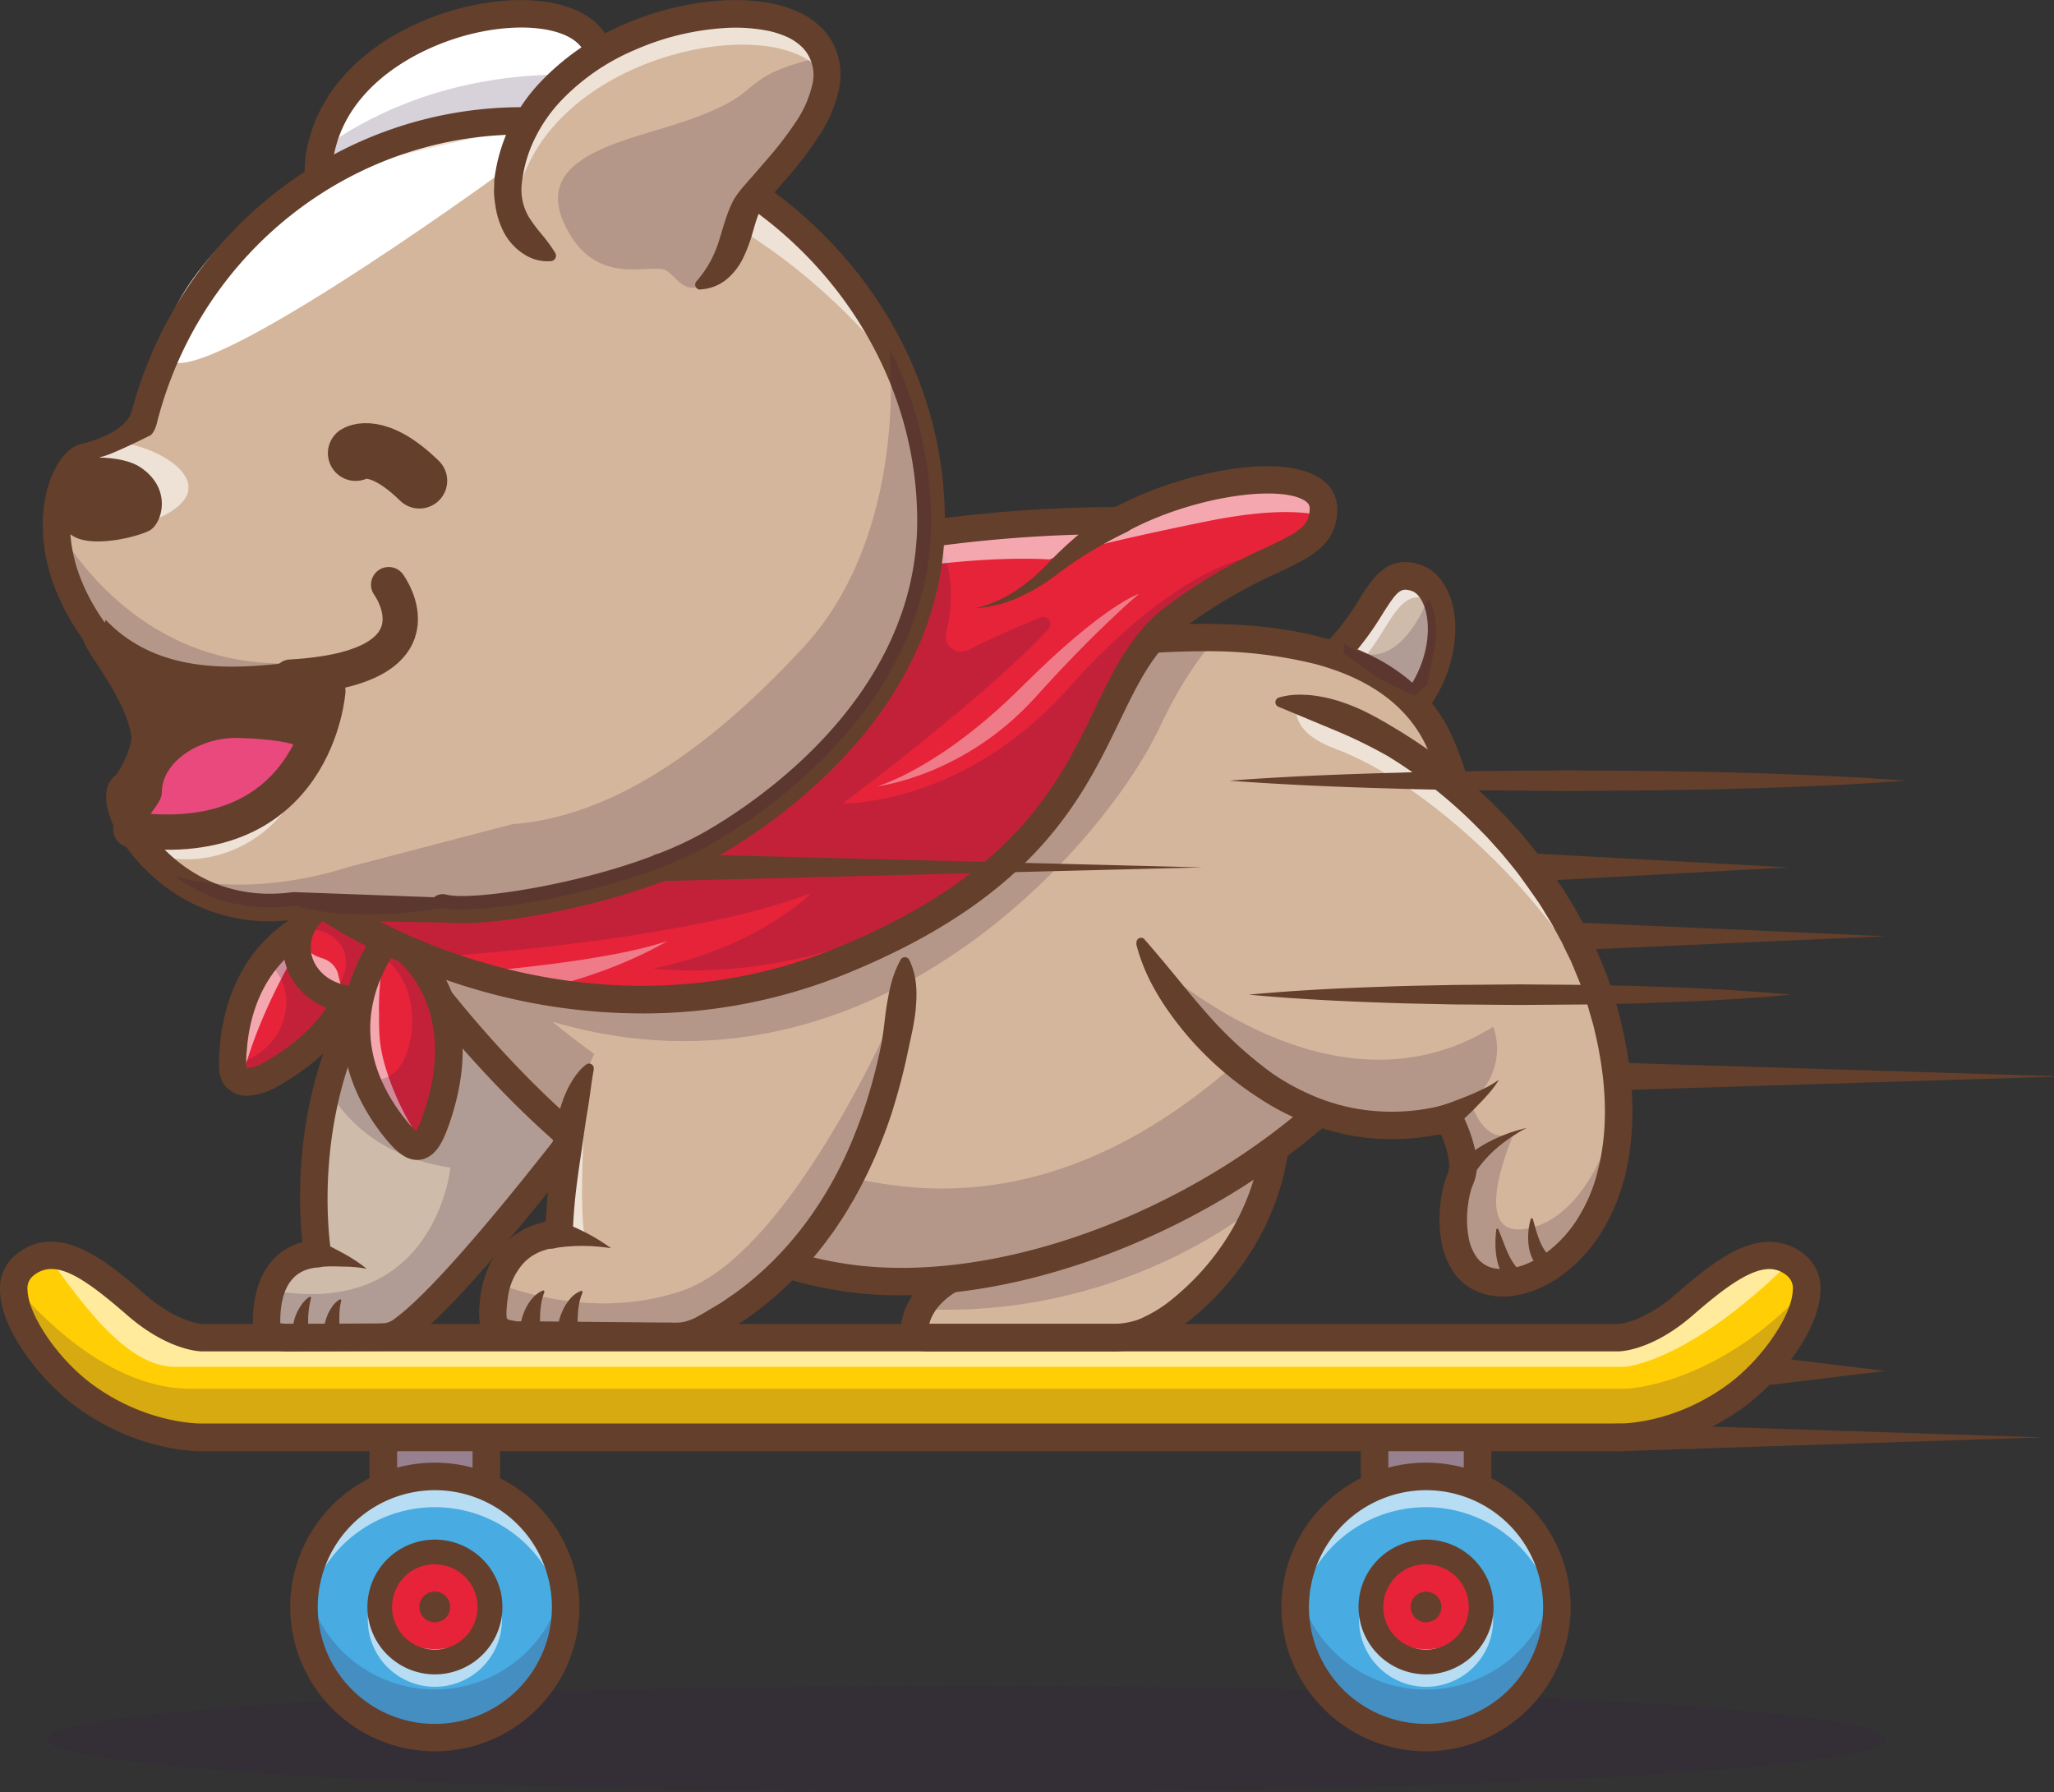
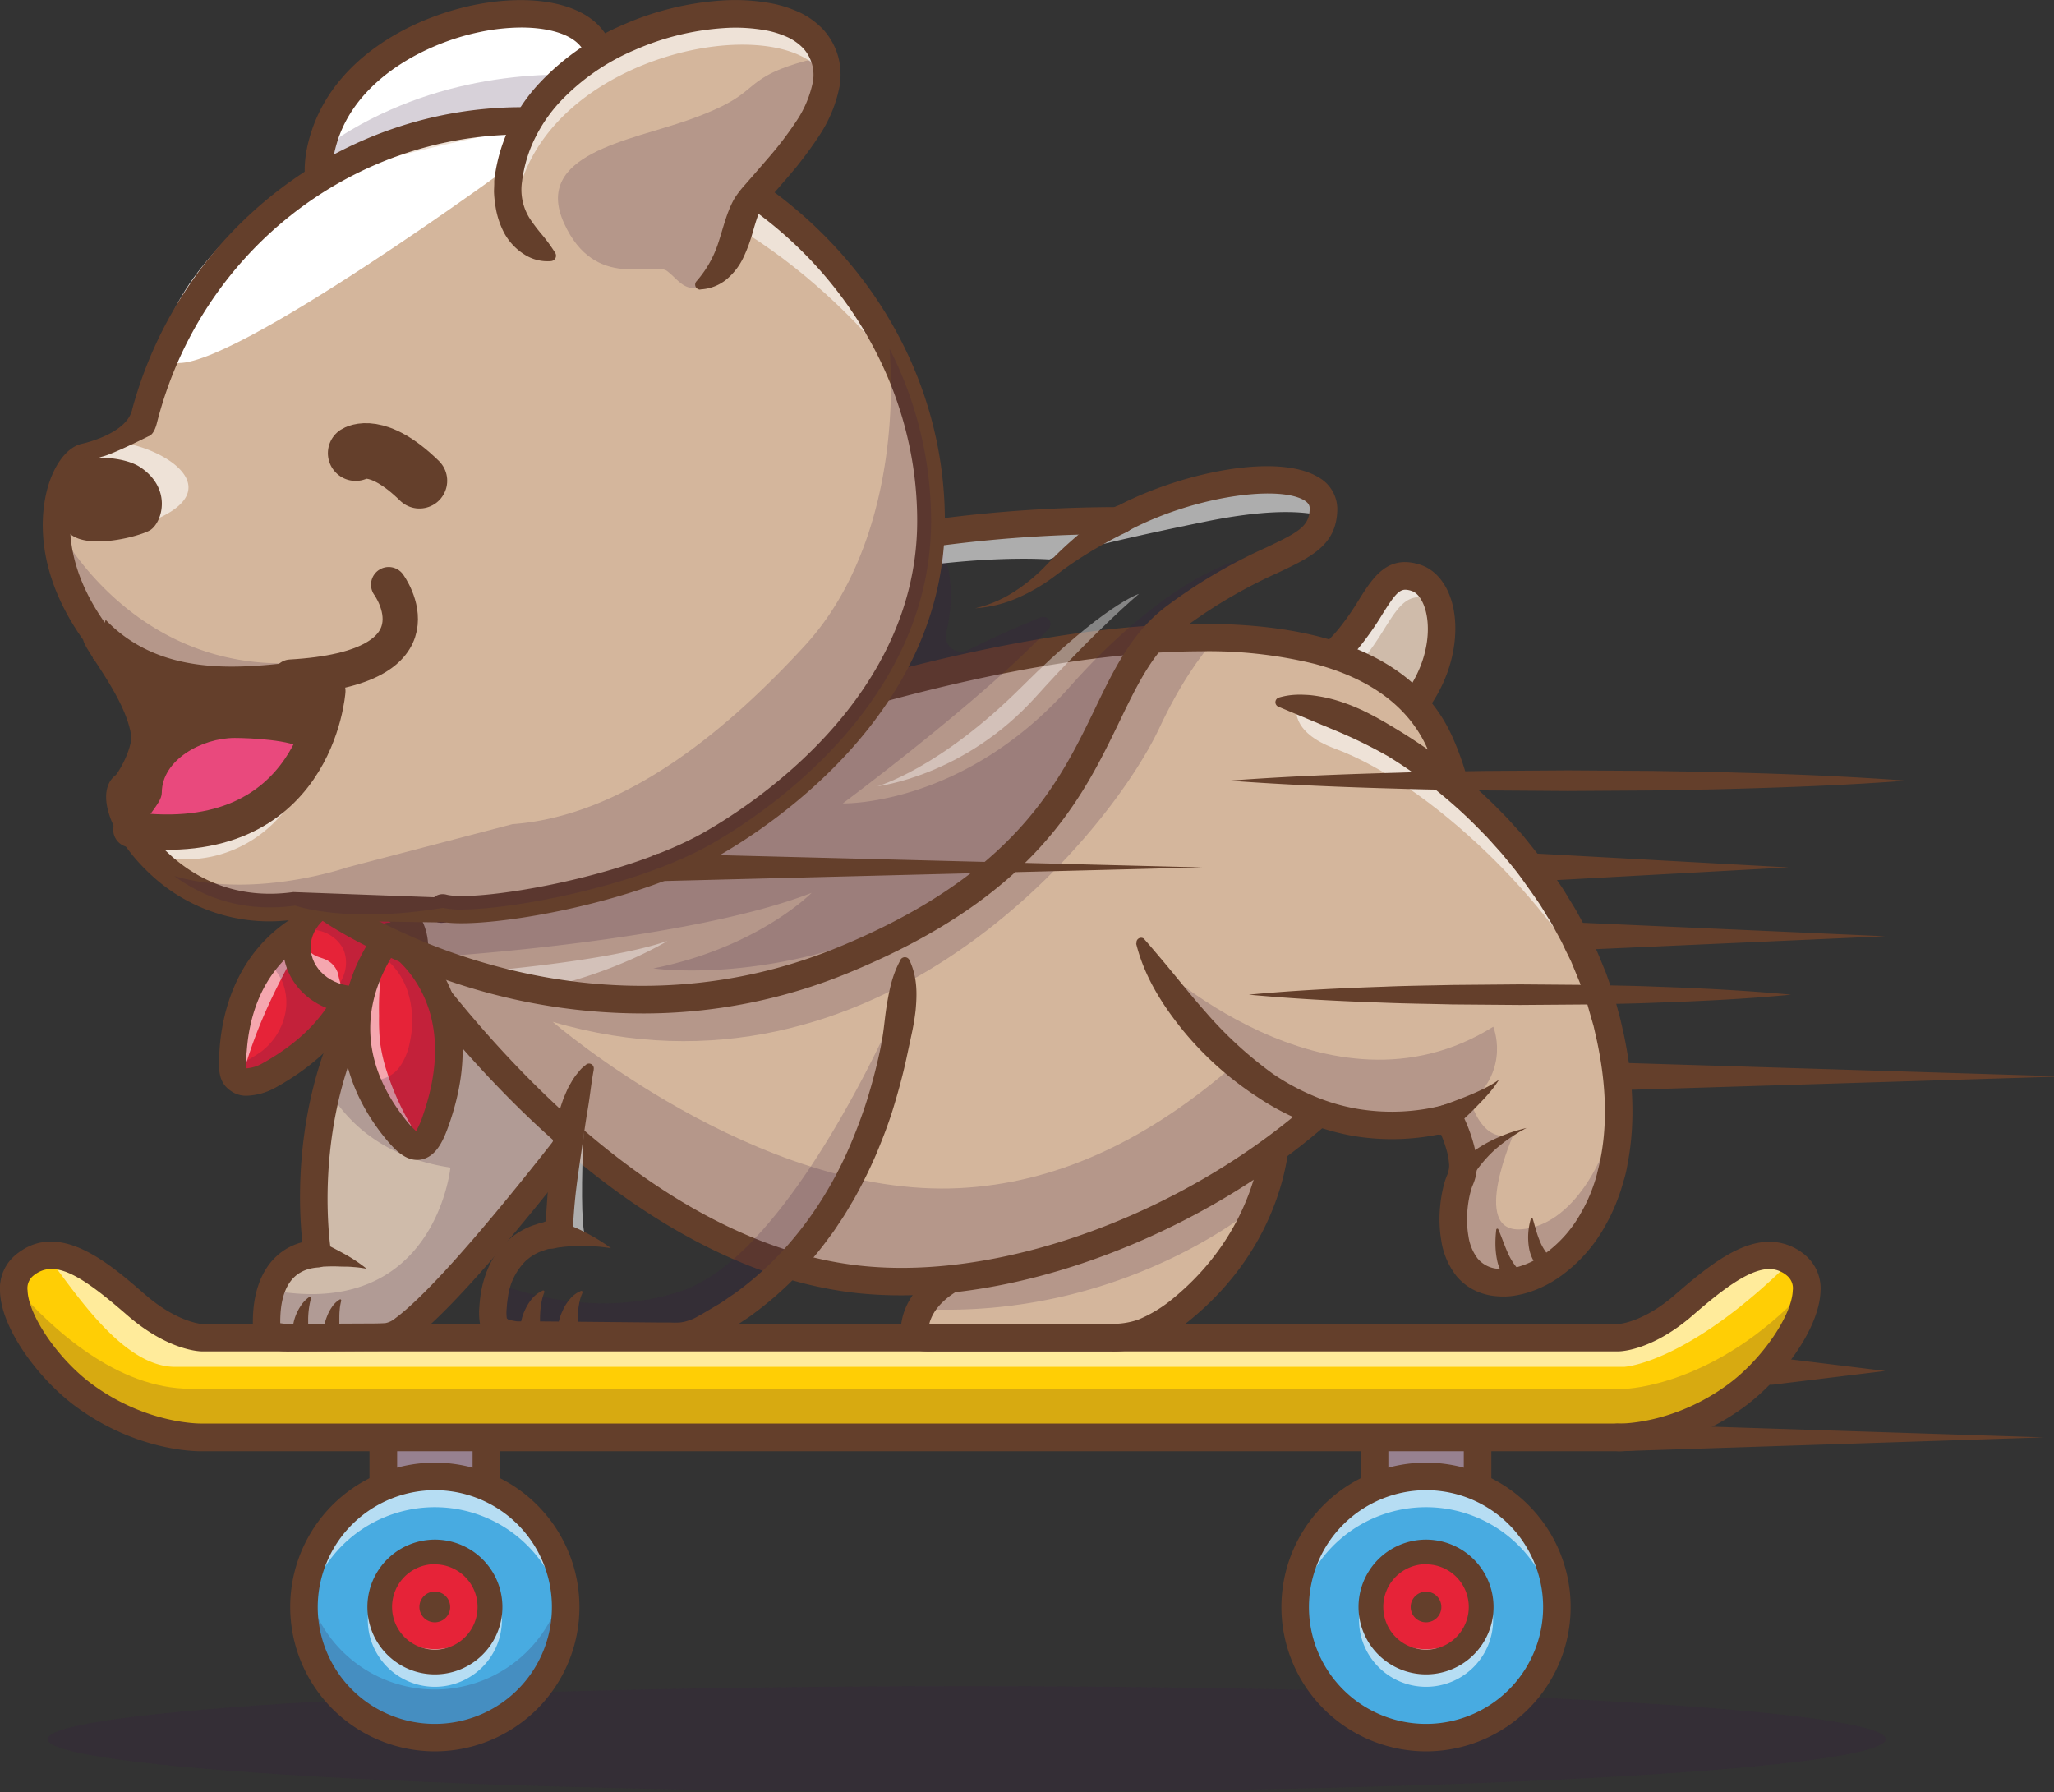
<svg xmlns="http://www.w3.org/2000/svg" width="196" height="171" fill="none">
  <rect width="100%" height="100%" fill="#333333" stroke="none" />
  <path opacity=".2" d="M92.245 170.996c-48.43 0-87.691-2.262-87.691-5.052 0-2.79 39.261-5.052 87.691-5.052 48.431 0 87.691 2.262 87.691 5.052 0 2.79-39.26 5.052-87.691 5.052Z" fill="#371B45" />
  <path d="M46.411 134.593h-9.837v9.626h9.837v-9.626Z" fill="#978190" />
  <path d="M36.573 145.528h9.837c.348 0 .681-.138.927-.384.246-.245.384-.578.384-.925v-9.626c0-.347-.138-.68-.384-.925a1.311 1.311 0 0 0-.927-.384h-9.837a1.316 1.316 0 0 0-.503.099 1.311 1.311 0 0 0-.427.283 1.307 1.307 0 0 0-.386.927v9.626c0 .172.034.342.1.501a1.306 1.306 0 0 0 .712.709c.16.066.331.099.503.099Zm8.522-2.622h-7.198v-7h7.198v7Z" fill="#643F2B" />
  <path d="M53.976 153.337c0-2.464-.732-4.873-2.104-6.921a12.479 12.479 0 0 0-5.603-4.589 12.506 12.506 0 0 0-7.213-.709 12.491 12.491 0 0 0-6.392 3.41 12.448 12.448 0 0 0-3.417 6.379 12.434 12.434 0 0 0 .71 7.198 12.461 12.461 0 0 0 4.598 5.591 12.503 12.503 0 0 0 6.936 2.1c3.311 0 6.487-1.312 8.828-3.649a12.444 12.444 0 0 0 3.657-8.81Z" fill="#48ABE1" />
  <path opacity=".2" d="M29.008 153.337a12.441 12.441 0 0 0 1.067 5.031 12.469 12.469 0 0 0 3.011 4.172 12.498 12.498 0 0 0 4.443 2.603c1.646.55 3.389.751 5.118.591a12.486 12.486 0 0 0 4.921-1.522 12.468 12.468 0 0 0 3.887-3.375 12.445 12.445 0 0 0 2.19-4.654c.398-1.687.439-3.437.12-5.14a12.456 12.456 0 0 1-4.299 7.293 12.507 12.507 0 0 1-15.951 0 12.456 12.456 0 0 1-4.299-7.293 12.721 12.721 0 0 0-.208 2.294Z" fill="#371B45" />
  <path opacity=".6" d="M29.008 152.998c-.001.549.035 1.097.108 1.64a12.451 12.451 0 0 1 4.148-7.735 12.5 12.5 0 0 1 8.228-3.089c3.027 0 5.951 1.098 8.228 3.089a12.451 12.451 0 0 1 4.148 7.735c.073-.543.109-1.091.108-1.64 0-3.304-1.315-6.473-3.657-8.81a12.499 12.499 0 0 0-8.828-3.649 12.499 12.499 0 0 0-8.828 3.649c-2.341 2.337-3.657 5.506-3.657 8.81Z" fill="#fff" />
  <path d="M46.751 153.337a5.243 5.243 0 0 0-.885-2.919 5.262 5.262 0 0 0-2.362-1.936 5.277 5.277 0 0 0-3.041-.3 5.268 5.268 0 0 0-2.695 1.438 5.25 5.25 0 0 0-1.44 2.69 5.242 5.242 0 0 0 .3 3.035 5.255 5.255 0 0 0 1.94 2.357 5.274 5.274 0 0 0 2.925.883 5.265 5.265 0 0 0 3.718-1.537 5.242 5.242 0 0 0 1.54-3.711Z" fill="#E62338" />
  <path opacity=".6" d="M35.098 154.566c0 1.694.674 3.318 1.874 4.515a6.403 6.403 0 0 0 4.524 1.871 6.403 6.403 0 0 0 4.524-1.871 6.377 6.377 0 0 0 1.874-4.515 6.283 6.283 0 0 0-.256-1.787 6.387 6.387 0 0 1-2.306 3.306 6.406 6.406 0 0 1-3.83 1.27 6.406 6.406 0 0 1-3.83-1.27 6.387 6.387 0 0 1-2.306-3.306 6.291 6.291 0 0 0-.268 1.787Z" fill="#fff" />
  <path d="M41.492 167.109c2.729 0 5.397-.808 7.667-2.321a13.778 13.778 0 0 0 5.083-6.18 13.748 13.748 0 0 0 .785-7.957 13.763 13.763 0 0 0-3.777-7.052 13.813 13.813 0 0 0-7.066-3.769 13.824 13.824 0 0 0-7.973.784 13.789 13.789 0 0 0-6.193 5.072 13.753 13.753 0 0 0-2.326 7.651 13.774 13.774 0 0 0 4.047 9.734c2.587 2.582 6.095 4.034 9.753 4.038Zm0-24.918c2.21 0 4.37.654 6.208 1.88a11.155 11.155 0 0 1 4.115 5.004 11.13 11.13 0 0 1 .635 6.443 11.142 11.142 0 0 1-3.059 5.709 11.174 11.174 0 0 1-5.722 3.05 11.188 11.188 0 0 1-6.456-.636 11.165 11.165 0 0 1-5.013-4.108 11.133 11.133 0 0 1-1.881-6.196 11.161 11.161 0 0 1 3.281-7.874c2.094-2.089 4.931-3.265 7.892-3.272Z" fill="#643F2B" />
  <path d="M42.956 153.337a1.463 1.463 0 0 0-.246-.815 1.468 1.468 0 0 0-1.507-.625 1.466 1.466 0 0 0-1.154 1.152 1.462 1.462 0 0 0 .085.847c.112.267.3.496.542.657.242.16.526.246.817.245.388 0 .76-.154 1.035-.428.275-.274.429-.645.429-1.033Z" fill="#643F2B" />
  <path d="M41.492 159.766a6.451 6.451 0 0 0 3.581-1.079 6.433 6.433 0 0 0 2.376-2.884 6.415 6.415 0 0 0 .37-3.715 6.425 6.425 0 0 0-1.761-3.294 6.448 6.448 0 0 0-3.298-1.762 6.463 6.463 0 0 0-3.723.365 6.434 6.434 0 0 0-2.892 2.368 6.417 6.417 0 0 0-1.086 3.572 6.425 6.425 0 0 0 1.885 4.542 6.449 6.449 0 0 0 4.549 1.887Zm0-10.499c.807 0 1.595.239 2.266.686a4.07 4.07 0 0 1 1.502 1.827c.309.743.39 1.562.232 2.351a4.071 4.071 0 0 1-1.116 2.085 4.083 4.083 0 0 1-2.088 1.114 4.088 4.088 0 0 1-2.357-.232 4.078 4.078 0 0 1-1.831-1.499 4.068 4.068 0 0 1-.687-2.262 4.072 4.072 0 0 1 .307-1.562 4.082 4.082 0 0 1 2.208-2.212 4.094 4.094 0 0 1 1.564-.312v.016Z" fill="#643F2B" />
  <path d="M140.995 134.593h-9.837v9.626h9.837v-9.626Z" fill="#978190" />
  <path d="M131.158 145.528h9.837c.349 0 .683-.138.929-.384.247-.245.386-.578.387-.925v-9.626c-.001-.347-.14-.68-.387-.926-.246-.245-.58-.383-.929-.383h-9.837c-.348 0-.681.138-.927.384-.246.245-.384.578-.384.925v9.626c0 .172.033.342.099.501.066.158.163.303.285.424a1.31 1.31 0 0 0 .927.384Zm8.522-2.622h-7.198v-7h7.198v7Z" fill="#643F2B" />
  <path d="M148.561 153.337c0-2.464-.732-4.873-2.104-6.921a12.476 12.476 0 0 0-5.603-4.589 12.505 12.505 0 0 0-7.213-.709 12.489 12.489 0 0 0-6.392 3.41 12.45 12.45 0 0 0-3.417 6.379c-.481 2.416-.234 4.922.711 7.198a12.462 12.462 0 0 0 4.598 5.591c2.053 1.369 4.467 2.1 6.936 2.1 3.311 0 6.486-1.312 8.828-3.649a12.445 12.445 0 0 0 3.656-8.81Z" fill="#48ABE1" />
-   <path opacity=".2" d="M123.592 153.337c0 3.305 1.316 6.474 3.657 8.81 2.341 2.337 5.517 3.649 8.828 3.649 3.311 0 6.486-1.312 8.828-3.649a12.445 12.445 0 0 0 3.656-8.81c0-.769-.069-1.537-.208-2.294-.534 2.859-2.055 5.442-4.297 7.3a12.501 12.501 0 0 1-7.979 2.876c-2.915 0-5.738-1.017-7.98-2.876a12.458 12.458 0 0 1-4.297-7.3c-.138.757-.208 1.525-.208 2.294Z" fill="#371B45" />
  <path opacity=".6" d="M123.592 152.998c0 .549.036 1.097.108 1.64a12.454 12.454 0 0 1 4.149-7.735c2.276-1.991 5.2-3.089 8.228-3.089 3.027 0 5.951 1.098 8.228 3.089a12.448 12.448 0 0 1 4.148 7.735c.073-.543.109-1.091.108-1.64 0-3.304-1.315-6.473-3.656-8.81a12.501 12.501 0 0 0-8.828-3.649c-3.311 0-6.487 1.313-8.828 3.649-2.341 2.337-3.657 5.506-3.657 8.81Z" fill="#fff" />
  <path d="M141.335 153.337c0-1.038-.308-2.052-.886-2.915a5.256 5.256 0 0 0-2.36-1.933 5.274 5.274 0 0 0-3.038-.299c-1.02.203-1.957.703-2.693 1.437a5.248 5.248 0 0 0-1.439 2.687 5.238 5.238 0 0 0 .3 3.032 5.26 5.26 0 0 0 1.936 2.355c.865.576 1.882.884 2.922.884 1.394 0 2.732-.553 3.718-1.537a5.243 5.243 0 0 0 1.54-3.711Z" fill="#E62338" />
  <path opacity=".6" d="M129.683 154.566c0 1.694.674 3.318 1.874 4.515a6.401 6.401 0 0 0 4.524 1.871c1.697 0 3.324-.673 4.524-1.871a6.376 6.376 0 0 0 1.874-4.515 6.283 6.283 0 0 0-.256-1.787 6.386 6.386 0 0 1-2.305 3.31 6.402 6.402 0 0 1-3.833 1.273c-1.382 0-2.727-.446-3.833-1.273a6.374 6.374 0 0 1-2.305-3.31c-.174.58-.263 1.182-.264 1.787Z" fill="#fff" />
  <path d="M136.077 167.109c2.729 0 5.397-.808 7.667-2.321a13.775 13.775 0 0 0 5.082-6.18 13.746 13.746 0 0 0 .786-7.957 13.767 13.767 0 0 0-3.777-7.052 13.814 13.814 0 0 0-7.066-3.769 13.823 13.823 0 0 0-7.973.784 13.793 13.793 0 0 0-6.194 5.072 13.756 13.756 0 0 0-2.325 7.651 13.773 13.773 0 0 0 4.046 9.734c2.587 2.582 6.095 4.034 9.754 4.038Zm0-24.918c2.21 0 4.37.654 6.207 1.88a11.148 11.148 0 0 1 4.115 5.004 11.13 11.13 0 0 1 .636 6.443 11.146 11.146 0 0 1-3.059 5.709 11.174 11.174 0 0 1-5.722 3.05c-2.168.43-4.414.209-6.456-.636a11.165 11.165 0 0 1-5.013-4.108 11.133 11.133 0 0 1-1.881-6.196 11.158 11.158 0 0 1 3.281-7.874c2.094-2.089 4.931-3.265 7.892-3.272Z" fill="#643F2B" />
  <path d="M137.54 153.337c0-.289-.086-.571-.246-.811-.161-.24-.39-.428-.657-.538a1.459 1.459 0 0 0-.846-.083c-.284.056-.544.195-.749.4-.205.204-.344.464-.401.747a1.46 1.46 0 0 0 .084.844c.11.267.298.495.539.656a1.466 1.466 0 0 0 1.848-.182 1.46 1.46 0 0 0 .428-1.033Z" fill="#643F2B" />
  <path d="M136.077 159.766a6.456 6.456 0 0 0 3.579-1.083 6.444 6.444 0 0 0 2.373-2.885c.487-1.175.615-2.468.366-3.715a6.421 6.421 0 0 0-1.763-3.292 6.447 6.447 0 0 0-3.298-1.759 6.455 6.455 0 0 0-3.723.366 6.432 6.432 0 0 0-2.891 2.368 6.416 6.416 0 0 0-1.085 3.571 6.428 6.428 0 0 0 1.889 4.544 6.456 6.456 0 0 0 4.553 1.885Zm0-10.499c.806 0 1.595.239 2.266.686a4.07 4.07 0 0 1 1.502 1.827c.309.743.39 1.562.232 2.351-.157.79-.546 1.515-1.116 2.085a4.084 4.084 0 0 1-4.445.882 4.086 4.086 0 0 1-1.831-1.499 4.069 4.069 0 0 1-.687-2.262c-.001-.535.104-1.066.308-1.561.204-.495.505-.945.883-1.325.379-.379.829-.681 1.324-.887a4.096 4.096 0 0 1 1.564-.313v.016Z" fill="#643F2B" />
  <path d="M7.966 133.113c5.698 4.218 11.297 4.038 11.297 4.038H154.423s5.599.18 11.297-4.038c3.535-2.622 7.314-7.854 6.55-10.927a2.612 2.612 0 0 0-.851-1.409 4.808 4.808 0 0 0-.552-.399 3.866 3.866 0 0 0-1.788-.574c-2.455-.16-5.254 1.995-8.397 4.717-3.531 3.077-6.247 3.136-6.247 3.136H19.274s-2.731-.059-6.262-3.136c-3.199-2.794-6.058-4.989-8.553-4.713-.806.1-1.562.442-2.167.981-.369.301-.646.7-.8 1.15-1.056 3.017 2.835 8.48 6.474 11.174Z" fill="#FFCE05" />
  <path opacity=".6" d="M4.447 119.796c2.595 3.272 7.17 10.627 12.26 10.627H154.971s5.999-.259 15.9-10.057a3.878 3.878 0 0 0-1.788-.574c-2.455-.16-5.254 1.995-8.397 4.717-3.531 3.077-6.247 3.136-6.247 3.136H19.278s-2.731-.059-6.262-3.136c-3.235-2.794-6.074-4.989-8.569-4.713Z" fill="#fff" />
  <path opacity=".2" d="M7.966 133.352c5.698 3.971 11.297 3.799 11.297 3.799H154.423s5.599.172 11.297-3.799c3.535-2.466 7.314-7.395 6.55-10.284-8.557 9.235-17.151 9.446-17.151 9.446H18.183c-7.01 0-13.196-5.679-16.691-9.689-1.056 2.849 2.835 7.993 6.474 10.527Z" fill="#371B45" />
  <path d="M123.712 64.381s2.236-.132 5.047-3.548c2.811-3.416 3.323-6.732 6.398-5.683 3.075 1.05 3.895 8.488-1.831 13.832l-9.614-4.601Z" fill="#CFBBAA" />
  <path opacity=".6" d="M136.517 57.174c-3.087-1.05-3.599 2.263-6.399 5.679a11.839 11.839 0 0 1-3.399 2.965l-2.999-1.437s2.236-.132 5.047-3.548c2.811-3.416 3.323-6.732 6.398-5.683.908.311 1.6 1.197 2.023 2.394a2.375 2.375 0 0 0-.671-.371Z" fill="#fff" />
  <path d="M133.334 70.292c.333 0.0.654-.125.899-.351 4.311-4.023 5.087-8.963 4.439-11.972-.444-2.063-1.568-3.544-3.083-4.059-3.155-1.069-4.563 1.165-5.922 3.328a25.433 25.433 0 0 1-1.924 2.762c-2.211 2.69-3.939 3.045-4.131 3.077-.286.011-.56.117-.777.303a1.263 1.263 0 0 0-.422.719 1.325 1.325 0 0 0 .122.864c.136.266.358.479.629.605l9.622 4.597c.171.082.358.125.548.128Zm.775-14.023c.217.009.43.053.632.132.6.203 1.124 1.022 1.36 2.131.472 2.187-.076 5.743-3.035 8.875l-6.227-2.973a14.367 14.367 0 0 0 2.936-2.762 28.206 28.206 0 0 0 2.119-3.033c1.136-1.816 1.587-2.37 2.215-2.37Z" fill="#643F2B" />
  <path d="M25.429 126.245c0 .834.34.997.6 1.149.422.149.864.231 1.312.243l8.23-.039a14.395 14.395 0 0 0 1.54-.08 3.398 3.398 0 0 0 1.403-.687c5.838-4.318 19.039-21.976 19.039-21.976C51.321 90.672 37.937 90.588 37.937 90.588a33.221 33.221 0 0 0-6.694 13.237 41.593 41.593 0 0 0-.936 15.811c-2.643.168-3.887 1.764-4.447 3.488a10.023 10.023 0 0 0-.432 3.121Z" fill="#CFBBAA" />
  <path opacity=".2" d="M25.429 126.245c0 .834.34.997.6 1.149.422.149.864.231 1.312.243l8.23-.039c.514.001 1.028-.026 1.54-.08.515-.117.996-.352 1.404-.687 5.838-4.318 19.039-21.976 19.039-21.976C51.321 90.672 37.937 90.588 37.937 90.588a33.221 33.221 0 0 0-6.694 13.237c1.472 2.65 4.775 6.545 11.737 7.582 0 0-1.432 14.566-17.119 11.701a10.026 10.026 0 0 0-.432 3.137Z" fill="#371B45" />
  <path d="m27.34 128.946 8.238-.048c.604.012 1.209-.024 1.808-.107a4.685 4.685 0 0 0 1.911-.918c5.926-4.39 18.767-21.522 19.311-22.248a1.306 1.306 0 0 0 .148-1.309c-6.498-14.793-20.226-15.057-20.794-15.061a1.3 1.3 0 0 0-1.012.463c-9.173 10.863-8.557 24.543-8.098 28.809-3.015.798-4.755 3.591-4.723 7.718 0 1.361.652 1.915 1.2 2.246a4.52 4.52 0 0 0 1.96.443l.052.012Zm28.696-24.259c-2.399 3.149-13.292 17.383-18.303 21.091a2.153 2.153 0 0 1-.908.463c-.148.024-.8.044-1.26.044l-8.194.039a6.297 6.297 0 0 1-.628-.067v-.024c-.028-3.36 1.2-5.144 3.643-5.296.183-.013.362-.064.524-.15s.304-.205.417-.35c.113-.144.195-.311.239-.489a1.302 1.302 0 0 0 .019-.543c-.028-.156-2.563-15.728 6.93-27.484 2.539.203 12.296 1.708 17.519 12.766Z" fill="#643F2B" />
  <path d="M29.835 120.917c.4-.036.848-.052 1.272-.068.424-.016.864-.02 1.292 0 .428.02.864 0 1.296.048.435.027.868.083 1.296.168a14.917 14.917 0 0 0-2.243-1.481 43.527 43.527 0 0 0-1.2-.634c-.4-.204-.8-.399-1.24-.595l-.036-.02a1.365 1.365 0 0 0-1.015.007 1.359 1.359 0 0 0-.769 1.716c.118.33.359.602.672.759a1.42 1.42 0 0 0 .676.1ZM32.431 123.99c-.304.181-.563.43-.756.726a4.038 4.038 0 0 0-.476.91 4.435 4.435 0 0 0-.268.97c-.047.327-.041.66.02.986.032.15.113.286.231.384a.688.688 0 0 0 .42.161.689.689 0 0 0 .429-.133.683.683 0 0 0 .256-.369v-.043c.038-.142.062-.286.072-.431 0-.14.02-.284.024-.427v-.854c0-.284 0-.575.032-.866a4.765 4.765 0 0 1 .144-.878v-.024a.101.101 0 0 0-.012-.075.102.102 0 0 0-.06-.045.084.084 0 0 0-.056.008ZM29.551 123.731a2.955 2.955 0 0 0-.8.798c-.215.306-.392.637-.528.985a4.388 4.388 0 0 0-.272 1.082c-.043.368-.021.741.064 1.101.041.15.131.282.257.374a.689.689 0 0 0 .434.133.691.691 0 0 0 .422-.166.689.689 0 0 0 .227-.393v-.047c.041-.302.058-.606.052-.91v-.914a8.31 8.31 0 0 1 .272-1.904.102.102 0 0 0 .003-.039.102.102 0 0 0-.012-.037.102.102 0 0 0-.025-.029.08.08 0 0 0-.035-.018.099.099 0 0 0-.06-.016Z" fill="#643F2B" />
  <path d="M87.623 127.482c.284.191 1.392.151 1.392.151h16.907c1.09.027 2.175-.149 3.2-.518 1.197-.499 2.32-1.161 3.335-1.968a24.904 24.904 0 0 0 7.777-10.32 20.017 20.017 0 0 0 1.528-6.876c-.212-3.898-9.565-4.389-16.951-.347-7.386 4.043-10.309 12.874-10.309 12.874-4.115 1.173-5.918 2.937-6.69 4.43a4.67 4.67 0 0 0-.488 1.405c-.144.834.12 1.053.3 1.169Z" fill="#D4B69C" />
  <path opacity=".2" d="M87.819 124.908c19.682 1.005 32.414-10.081 32.414-10.081a20.017 20.017 0 0 0 1.528-6.876c-.212-3.898-9.565-4.389-16.951-.347-7.386 4.043-10.309 12.874-10.309 12.874-4.107 1.169-5.91 2.933-6.682 4.43Z" fill="#371B45" />
  <path d="M106.117 128.95a9.61 9.61 0 0 0 3.531-.626c1.306-.547 2.53-1.27 3.639-2.147 9.781-7.794 9.797-17.818 9.793-18.241v-.06c-.075-1.349-.875-2.514-2.259-3.281-3.699-2.051-11.005-1.237-16.635 1.852-6.638 3.643-9.829 10.775-10.689 12.966-5.758 1.827-7.15 4.936-7.458 6.66-.204 1.137.08 1.975.848 2.494.172.12.628.431 2.151.375h17.079v.008Zm14.336-20.967c0 .555-.296 9.363-8.797 16.143-.926.734-1.948 1.337-3.039 1.791-.85.294-1.745.429-2.644.4H88.678c.304-1.222 1.54-3.261 6.198-4.586.205-.059.393-.167.547-.316.154-.148.27-.331.337-.534.028-.084 2.871-8.4 9.698-12.143 5.246-2.878 11.524-3.285 14.096-1.86.811.471.887.918.899 1.105Z" fill="#643F2B" />
  <path d="M35.306 86.103S55.412 119.225 81.984 122.078c25.089 2.706 62.85-21.35 56.948-46.69a25.152 25.152 0 0 0-1.504-4.478c-3.091-6.98-11.076-9.841-21.353-10.064-26.701-.587-68.845 16.573-80.769 25.257Z" fill="#D4B69C" />
  <path opacity=".2" d="M35.306 86.103S55.412 119.225 81.984 122.078c25.089 2.706 62.85-21.35 56.948-46.69-13.9 22.348-29.256 37.061-47.346 37.979-19.375.986-38.849-15.867-38.849-15.867 30.791 9.043 52.972-17.559 57.899-28.05 1.904-4.059 3.811-6.784 5.431-8.616-26.693-.575-68.837 16.585-80.761 25.269Z" fill="#371B45" />
  <path d="M85.975 123.599c17.055 0 37.917-10.404 48.294-24.571 6.946-9.49 8.454-19.395 4.355-28.649-2.075-4.685-6.262-7.898-12.436-9.55-14.796-3.951-37.782 1.971-50.178 5.85-18.743 5.87-35.054 13.684-41.48 18.357a1.308 1.308 0 0 0-.514.802 1.307 1.307 0 0 0 .167.938 108.256 108.256 0 0 0 13.552 17.16c7.77 8.033 19.994 17.93 34.106 19.454 1.374.143 2.754.212 4.135.208Zm28.728-61.456c3.636-.059 7.265.35 10.797 1.217 5.37 1.437 8.973 4.154 10.713 8.077 4.67 10.543.364 19.981-4.075 26.039-10.737 14.662-33.191 25.113-50.022 23.297-22.993-2.482-41.38-28.732-45.035-34.319 6.846-4.609 22.158-11.78 39.705-17.276 14.852-4.641 27.852-7.032 37.917-7.032v-.004Z" fill="#643F2B" />
  <path d="M108.805 89.834s.296.603.871 1.596c2.884 4.92 12.853 19.371 28.552 15.24 0 0 2.06 3.836 1.12 5.799-.94 1.963-1.78 9.446 3.563 9.913 4.522.399 11.996-5.04 11.512-17.443a36.984 36.984 0 0 0-1.111-7.427c-.128-.511-.268-1.018-.4-1.52-3.199-10.775-11.229-19.49-18.987-24.447-3.599-2.311-7.174-3.807-10.149-4.322a12.622 12.622 0 0 0-1.743-.192l-13.228 22.803Z" fill="#D4B69C" />
  <path opacity=".6" d="M127.387 71.433c8.866 3.276 20.85 14.594 25.509 24.551-3.199-10.775-11.229-19.49-18.987-24.447-3.599-2.311-7.174-3.807-10.149-4.322-.068.227-.727 2.598 3.627 4.218Z" fill="#fff" />
  <path opacity=".2" d="M109.676 91.422c2.884 4.92 12.853 19.371 28.552 15.241 0 0 2.06 3.835 1.12 5.798s-1.78 9.446 3.563 9.913c4.522.399 11.996-5.04 11.512-17.443-.879 5.642-4.398 12.055-9.301 12.371-4.902.315-.644-9.179-.644-9.179-2.939 1.297-4.115-2.941-4.115-2.941 3.783-3.28 2.128-7.211 2.128-7.211-15.764 9.837-32.815-6.549-32.815-6.549Z" fill="#371B45" />
  <path d="M108.413 90.025c.772 3.129 2.475 5.83 4.462 8.285a31.072 31.072 0 0 0 7.094 6.353 24.172 24.172 0 0 0 8.922 3.684c3.213.575 6.514.439 9.669-.4l-1.492-.646c.205.396.389.802.552 1.217.168.412.311.833.428 1.261.113.391.187.792.22 1.197.039.296.009.596-.088.878v.064l-.024.06-.1.232c-.056.147-.112.295-.156.434-.092.284-.16.555-.224.831-.117.537-.201 1.08-.252 1.628-.11 1.104-.071 2.218.116 3.312a7.182 7.182 0 0 0 1.412 3.304c.418.514.929.945 1.507 1.269.567.311 1.182.524 1.82.631.605.096 1.221.118 1.831.064a9.043 9.043 0 0 0 1.716-.359 10.845 10.845 0 0 0 3.011-1.493 14.607 14.607 0 0 0 4.315-4.825c.53-.926.975-1.898 1.327-2.905.196-.499.324-1.01.48-1.512.156-.503.268-1.022.352-1.541.8-4.134.48-8.328-.352-12.311l-.34-1.492-.399-1.48-.212-.742-.248-.726-.508-1.449-.584-1.421-.296-.706-.332-.69c-.224-.463-.44-.926-.672-1.381l-.731-1.345c-.236-.451-.508-.886-.776-1.317-.268-.431-.524-.878-.8-1.297-.576-.842-1.136-1.692-1.763-2.494-.628-.802-1.264-1.596-1.908-2.394-.332-.399-.68-.758-1.02-1.137l-.507-.567-.536-.543a47.803 47.803 0 0 0-4.551-4.126c-.4-.315-.8-.642-1.2-.946l-1.231-.902c-.844-.579-1.688-1.145-2.56-1.688-1.743-1.058-3.515-2.139-5.494-2.817a13.943 13.943 0 0 0-3.059-.726c-.264-.032-.532-.048-.8-.056a6.8 6.8 0 0 0-.8 0 6.67 6.67 0 0 0-1.599.267.459.459 0 0 0-.16.086.453.453 0 0 0-.114.14.442.442 0 0 0-.052.173.456.456 0 0 0 .018.18.446.446 0 0 0 .099.176c.045.05.102.09.165.116l5.278 2.203a45.695 45.695 0 0 1 5.131 2.494 42.288 42.288 0 0 1 4.714 3.324 45.623 45.623 0 0 1 4.267 3.899l.508.515.484.535c.32.363.648.714.964 1.077.607.746 1.239 1.477 1.803 2.259.564.782 1.124 1.56 1.664 2.354.272.399.508.798.763 1.221.256.423.512.798.732 1.241l.688 1.261c.216.427.4.862.628 1.293l.312.646.276.662.56 1.365.471 1.353.236.678.192.69.4 1.377.32 1.405c.8 3.739 1.068 7.606.348 11.265-.076.459-.208.906-.312 1.357-.104.451-.248.89-.4 1.317-.302.862-.683 1.695-1.14 2.486a11.915 11.915 0 0 1-3.53 3.971c-.7.498-1.473.883-2.292 1.141-.39.125-.792.211-1.199.256-.378.032-.758.02-1.132-.036a2.757 2.757 0 0 1-1.732-.97 4.64 4.64 0 0 1-.867-2.115 9.694 9.694 0 0 1-.084-2.602c.041-.439.109-.874.204-1.305.048-.207.1-.399.16-.602.028-.096.059-.18.091-.264l.048-.112.088-.223c.251-.649.346-1.347.276-2.039a8.333 8.333 0 0 0-.304-1.716c-.144-.526-.317-1.042-.519-1.549a15.887 15.887 0 0 0-.68-1.484 1.29 1.29 0 0 0-.616-.58 1.297 1.297 0 0 0-.844-.075h-.032c-2.781.746-5.693.873-8.529.372a18.72 18.72 0 0 1-4.111-1.238 21.793 21.793 0 0 1-3.803-2.075 37.633 37.633 0 0 1-6.458-5.938c-.988-1.101-1.912-2.259-2.859-3.408-.48-.579-.952-1.157-1.444-1.736-.492-.579-.98-1.165-1.488-1.732v-.024a.446.446 0 0 0-.252-.139.448.448 0 0 0-.285.044.442.442 0 0 0-.199.208.441.441 0 0 0-.031.286h-.04Z" fill="#643F2B" />
  <path d="M140.296 112.736a.946.946 0 0 1 .072-.159c.028-.06.063-.124.099-.188.068-.128.148-.255.228-.399.163-.258.339-.507.528-.746.387-.495.811-.961 1.268-1.393.472-.432.973-.832 1.499-1.197.26-.196.544-.355.82-.539.276-.183.568-.323.856-.487-.316.084-.64.16-.96.26-.32.099-.64.191-.951.319-.636.237-1.254.517-1.852.838-.608.334-1.191.713-1.743 1.133-.28.208-.548.439-.8.683-.132.123-.26.247-.4.399-.064.068-.128.131-.192.207-.074.077-.142.16-.204.248l-.172.231c-.083.113-.142.24-.176.376-.033.135-.039.276-.018.414.021.137.069.27.142.389.072.119.167.223.28.306.113.082.24.142.376.175s.277.039.415.018c.138-.021.271-.069.39-.141.12-.072.224-.167.307-.28.098-.139.162-.299.188-.467ZM138.324 107.967c.46-.399.876-.754 1.3-1.141.424-.387.831-.778 1.235-1.197.404-.419.8-.818 1.168-1.249a9.706 9.706 0 0 0 1.012-1.357c-.447.322-.923.604-1.42.842-.488.247-.992.467-1.495.674-.504.208-1.016.4-1.532.595-.516.196-1.036.367-1.536.519-.19.057-.366.156-.513.29a1.336 1.336 0 0 0-.44 1.062c.01.198.065.392.159.567.094.175.226.326.387.444.16.118.344.199.54.237.195.038.397.032.59-.018.193-.049.372-.141.525-.268h.02ZM146.074 116.312a6.176 6.176 0 0 0-.168 2.769c.085.509.275.994.56 1.425.306.448.733.799 1.231 1.014.168.067.355.065.522-.005.166-.07.298-.204.366-.37.052-.13.062-.273.031-.409a.699.699 0 0 0-.207-.354l-.044-.036a6.76 6.76 0 0 1-.72-.706 4.845 4.845 0 0 1-.575-.918 8.7 8.7 0 0 1-.436-1.145c-.128-.399-.236-.83-.368-1.265a.102.102 0 0 0-.05-.06.106.106 0 0 0-.078-.008.109.109 0 0 0-.064.068ZM142.779 117.326c-.057.472-.084.948-.08 1.424.006.489.057.977.152 1.457.101.521.301 1.018.588 1.464.305.467.732.842 1.235 1.086a.683.683 0 0 0 .843-.246.68.68 0 0 0 .111-.453.681.681 0 0 0-.206-.419l-.028-.023a6.789 6.789 0 0 1-.764-.799c-.24-.312-.449-.648-.624-1.001-.375-.762-.655-1.648-1.035-2.522a.103.103 0 0 0-.056-.051.1.1 0 0 0-.076.003.085.085 0 0 0-.041.031.095.095 0 0 0-.019.049Z" fill="#643F2B" />
-   <path d="M47.77 127.023c.424.319 1.724.399 1.724.399l14.76.14a5.201 5.201 0 0 0 1.66-.204 7.625 7.625 0 0 0 1.823-.85c13.14-7.231 17.003-21.629 18.135-29.463a5.308 5.308 0 0 1-1.084.862c-6.694 4.17-27.684 2.023-27.684 2.023-2.467 3.404-3.775 17.751-3.775 17.751-3.675.379-5.255 2.574-5.898 4.789a10.922 10.922 0 0 0-.4 2.637c-.052 1.333.316 1.601.74 1.916Z" fill="#D4B69C" />
  <path opacity=".6" d="M56.024 118.443c-1.088-1.161 0-16.162 0-16.162-2.215 3.939-2.687 15.412-2.687 15.412-.2.02-.4.048-.58.083l3.267.667Z" fill="#fff" />
  <path opacity=".2" d="M47.77 127.023c.424.319 1.724.399 1.724.399l14.76.14a5.201 5.201 0 0 0 1.66-.204 7.625 7.625 0 0 0 1.823-.85c13.14-7.231 17.003-21.629 18.135-29.463a5.308 5.308 0 0 1-1.084.862c-3.135 6.692-11.309 22.467-19.802 25.293-6.966 2.318-13.664.71-17.555-.738a10.922 10.922 0 0 0-.4 2.637c-.052 1.341.316 1.609.74 1.924Z" fill="#371B45" />
  <path d="M55.948 101.574a5.827 5.827 0 0 0-.452.379c-.136.136-.248.284-.372.431a5.867 5.867 0 0 0-.636.93 8.751 8.751 0 0 0-.272.487c-.084.164-.148.327-.224.491l-.212.499c-.064.171-.116.339-.176.507-.232.674-.4 1.357-.552 2.039a24.359 24.359 0 0 0-.368 2.055c-.196 1.373-.304 2.75-.4 4.122-.096 1.373-.2 2.73-.264 4.127l1.2-1.253-.68.096-.648.139-.324.072-.324.108c-.22.076-.44.131-.652.227a7.226 7.226 0 0 0-2.355 1.549 7.468 7.468 0 0 0-1.599 2.294 10.153 10.153 0 0 0-.756 2.554c-.068.426-.115.855-.14 1.285-.045.488-.032.98.04 1.465.056.343.172.675.344.978.185.309.428.58.716.798l.136.103c.095.071.195.134.3.188.153.081.314.148.48.2.243.075.49.135.74.179.232.04.448.068.672.092h1.831l2.327.024 9.321.088h1.8c.243.001.486-.013.728-.04.242-.027.482-.067.72-.12l.364-.096.324-.1a7.062 7.062 0 0 0 1.288-.578l.496-.284.524-.307 1.044-.614c.348-.204.672-.451 1.012-.671.34-.219.676-.447.996-.694a33.547 33.547 0 0 0 6.85-6.808l.716-.97c.232-.327.448-.666.672-1.002.46-.662.844-1.364 1.264-2.047a46.181 46.181 0 0 0 2.135-4.298c.62-1.472 1.2-2.965 1.663-4.485.464-1.521.884-3.053 1.224-4.606l.5-2.33a23.31 23.31 0 0 0 .4-2.35c.148-1.596.176-3.192-.588-4.813a.478.478 0 0 0-.273-.25.48.48 0 0 0-.37.019.463.463 0 0 0-.216.204v.028c-.82 1.484-1.08 2.961-1.328 4.45-.116.746-.188 1.5-.288 2.251-.1.75-.236 1.492-.4 2.231a52.651 52.651 0 0 1-1.164 4.39c-.452 1.448-.988 2.849-1.571 4.238-2.347 5.535-5.998 10.515-10.797 14.047-.292.227-.612.423-.916.638-.304.216-.604.427-.928.615l-.96.566-.484.288-.516.287a4.07 4.07 0 0 1-.836.379l-.228.072-.2.052a3.863 3.863 0 0 1-.428.072 7.44 7.44 0 0 1-.968 0h-1.164l-9.321-.088-2.331-.02h-1.663c-.164 0-.328-.04-.484-.068a3.051 3.051 0 0 1-.4-.092c-.052 0-.076-.028-.06-.02l.052.032-.096-.071c-.104-.084-.068-.064-.064-.048a.346.346 0 0 1-.028-.116 3.919 3.919 0 0 1 0-.858c.019-.342.057-.683.112-1.022a5.983 5.983 0 0 1 1.599-3.404 4.569 4.569 0 0 1 1.512-.989c.14-.064.3-.104.448-.156l.224-.076.244-.052.492-.107.476-.068h.052c.304-.044.583-.191.79-.418.206-.226.328-.517.342-.823.064-1.317.156-2.666.308-3.991.152-1.325.352-2.65.544-3.959.192-1.309.364-2.618.584-3.895.22-1.277.336-2.522.576-3.799v-.06a.453.453 0 0 0-.208-.471.455.455 0 0 0-.262-.068.466.466 0 0 0-.254.092h.02Z" fill="#643F2B" />
  <path d="M55.452 123.176a2.618 2.618 0 0 0-1.068.778 4.396 4.396 0 0 0-.696 1.113c-.189.39-.324.804-.4 1.23a4.845 4.845 0 0 0-.052.634c.004.209.025.417.064.623a.857.857 0 0 0 .288.479.864.864 0 0 0 .523.201.863.863 0 0 0 .536-.163.854.854 0 0 0 .322-.458l.02-.075c.047-.173.076-.349.088-.527.02-.172.032-.347.036-.519.024-.339 0-.69.028-1.033.015-.35.055-.698.12-1.042.062-.36.168-.711.316-1.046v-.028a.116.116 0 0 0 .005-.094.106.106 0 0 0-.025-.041.114.114 0 0 0-.04-.028.108.108 0 0 0-.064-.004ZM51.785 123.148a2.852 2.852 0 0 0-1.04.798 4.737 4.737 0 0 0-.676 1.113 4.888 4.888 0 0 0-.376 1.234c-.028.209-.044.419-.048.63.005.209.028.417.068.623a.855.855 0 0 0 .29.477.852.852 0 0 0 .523.198.861.861 0 0 0 .535-.165.857.857 0 0 0 .32-.458l.02-.076c.048-.172.076-.349.084-.527.024-.172.028-.347.036-.519.02-.343 0-.694.02-1.037.014-.352.05-.703.108-1.05.057-.365.153-.722.288-1.065v-.024a.129.129 0 0 0 .01-.048.129.129 0 0 0-.009-.049.118.118 0 0 0-.028-.04.116.116 0 0 0-.041-.027.122.122 0 0 0-.084.012ZM52.977 119.097c.198-.045.398-.078.6-.099.216-.028.432-.048.652-.064.44-.032.888-.052 1.34-.052.917.003 1.833.076 2.739.219a18.034 18.034 0 0 0-2.419-1.488c-.428-.224-.868-.427-1.32-.619-.224-.095-.456-.183-.688-.271a7.156 7.156 0 0 0-.756-.243l-.184-.048a1.384 1.384 0 0 0-1.012.183 1.382 1.382 0 0 0-.606.83c-.087.344-.039.708.136 1.018.175.309.462.539.802.642.235.062.482.059.716-.008Z" fill="#643F2B" />
  <path d="M42.164 88.05a1.321 1.321 0 0 0 .948-.399c1.899-1.967 4.683-7.103 1.6-12.459a1.316 1.316 0 0 0-1.325-.71 1.317 1.317 0 0 0-.9.515 1.311 1.311 0 0 0-.054 1.5c2.871 5.004-1.2 9.294-1.224 9.334a1.306 1.306 0 0 0-.269 1.425 1.31 1.31 0 0 0 .485.582c.216.142.469.217.727.216l.012-.004Z" fill="#371B45" />
  <path d="M22.262 102.249c.023.191.096.374.211.529.115.155.268.278.445.357.034.02.07.037.108.048.56.215 1.74-.032 2.663-.547 11.721-6.529 8.306-16.075 8.306-16.075-1.185.26-2.341.637-3.451 1.125a13.506 13.506 0 0 0-5.114 3.867c-2.251 2.793-2.983 6.106-3.171 8.644-.079.681-.078 1.37.004 2.051Z" fill="#E62338" />
  <path opacity=".6" d="M22.262 102.249c.023.191.096.374.211.529.115.155.268.278.445.357.034.02.07.037.108.048.968-3.943 2.663-7.702 4.603-11.282a18.826 18.826 0 0 1 2.543-3.823c.12-.136.244-.267.372-.399a13.505 13.505 0 0 0-5.115 3.867c-2.251 2.793-2.983 6.106-3.171 8.644a8.727 8.727 0 0 0 .004 2.059Z" fill="#fff" />
  <path opacity=".2" d="M22.262 102.249c.023.191.096.374.211.529.115.155.268.278.445.357.504.299 1.78.052 2.771-.499 11.721-6.529 8.306-16.075 8.306-16.075-4.103.926-6.798 2.793-8.566 4.992a9.609 9.609 0 0 1 1.388 1.844 5.238 5.238 0 0 1 .324 3.635 6.053 6.053 0 0 1-2.367 3.424c-.852.583-1.899 1.034-2.511 1.792Z" fill="#371B45" />
  <path d="M23.533 104.555a6.096 6.096 0 0 0 2.799-.798c12.548-6.987 8.941-17.559 8.905-17.662a1.31 1.31 0 0 0-.604-.709 1.314 1.314 0 0 0-.923-.129c-10.333 2.338-12.428 10.292-12.756 14.821-.164 2.215-.088 3.344 1.3 4.162.391.217.833.325 1.28.315Zm9.489-16.405c.4 2.546.352 8.684-7.998 13.325a3.609 3.609 0 0 1-1.504.463 8.797 8.797 0 0 1 .028-1.661c.312-4.389 2.263-9.948 9.473-12.111v-.016Z" fill="#643F2B" />
  <path d="M28.332 90.381c0 2.123 1.472 3.939 3.547 4.673a6.047 6.047 0 0 0 2.059.355 5.561 5.561 0 0 0 .972-.08c2.635-.399 4.635-2.47 4.635-4.948 0-2.773-2.507-5.024-5.598-5.024a5.728 5.728 0 0 0-2.777.664 5.713 5.713 0 0 0-2.109 1.922 4.53 4.53 0 0 0-.712 2.438h-.016Z" fill="#E62338" />
  <path opacity=".6" d="M27.996 90.72c0 2.123 1.472 3.939 3.547 4.673a6.112 6.112 0 0 0 2.059.355 5.98 5.98 0 0 0 .972-.08 5.601 5.601 0 0 1-1.496-.986 2.191 2.191 0 0 1-.524-.658 9.034 9.034 0 0 1-.308-1.153 2.157 2.157 0 0 0-.411-.74 2.164 2.164 0 0 0-.664-.525c-.356-.18-.76-.255-1.112-.439a2.483 2.483 0 0 1-1.16-1.421c-.12-.363 0-1.093-.196-1.465a4.554 4.554 0 0 0-.708 2.438Z" fill="#fff" />
  <path opacity=".2" d="M28.34 88.649a7.12 7.12 0 0 1 2.035.14 3.489 3.489 0 0 1 1.369.602c.407.297.745.678.99 1.119a3.302 3.302 0 0 1 .1 2.442 6.077 6.077 0 0 1-1.292 2.103 6.008 6.008 0 0 0 2.059.355c3.095 0 5.598-2.251 5.598-5.028s-2.511-5.024-5.598-5.024c-2.415 0-4.475 1.373-5.263 3.292Z" fill="#371B45" />
  <path d="M33.938 96.718c3.815 0 6.922-2.841 6.922-6.337 0-3.496-3.107-6.337-6.922-6.337-3.815 0-6.918 2.845-6.918 6.337 0 3.492 3.103 6.337 6.918 6.337Zm0-10.049c2.367 0 4.295 1.664 4.295 3.711s-1.927 3.715-4.295 3.715c-2.367 0-4.291-1.664-4.291-3.715s1.927-3.711 4.291-3.711Z" fill="#643F2B" />
  <path d="M35.058 103.27a17.843 17.843 0 0 0 2.531 4.266c1.36 1.724 1.944 1.944 2.459 1.788a.923.923 0 0 0 .312-.167c.532-.399.932-1.421 1.248-2.327 4.075-11.716-3.279-16.761-4.363-17.415l-.132-.08c-.4.567-.768 1.133-1.092 1.684-2.699 4.757-2.291 8.971-.964 12.251Z" fill="#E62338" />
  <path opacity=".6" d="M35.058 103.27a17.843 17.843 0 0 0 2.531 4.266c1.36 1.724 1.944 1.944 2.459 1.788a.923.923 0 0 0 .312-.167 25.773 25.773 0 0 1-3.407-6.784c-.316-.936-.544-1.9-.68-2.878a21.251 21.251 0 0 1-.1-2.574 28.482 28.482 0 0 1 .4-5.503c.112-.551.516-1.349.66-1.995l-.132-.08c-.4.567-.768 1.133-1.092 1.684-2.687 4.749-2.279 8.963-.952 12.243Z" fill="#fff" />
  <path opacity=".2" d="M35.058 103.27a17.843 17.843 0 0 0 2.531 4.266c1.36 1.724 1.944 1.944 2.459 1.788.688-.203 1.2-1.416 1.56-2.494 4.399-12.626-4.495-17.495-4.495-17.495-.4.567-.768 1.133-1.092 1.684a6.185 6.185 0 0 1 .832.515 6.857 6.857 0 0 1 1.956 2.793 9.229 9.229 0 0 1 .292 5.144 5.939 5.939 0 0 1-.884 2.215 3.074 3.074 0 0 1-1.939 1.313 2.919 2.919 0 0 0-1.22.271Z" fill="#371B45" />
  <path d="M39.792 110.677c.217.001.433-.032.64-.096 1.312-.399 1.939-1.919 2.431-3.324 4.703-13.512-5.007-19.015-5.106-19.063a1.322 1.322 0 0 0-1.704.399c-6.258 8.724-2.363 16.134.516 19.778.94 1.169 1.959 2.306 3.223 2.306Zm-2.335-19.498c2 1.632 6.034 6.245 2.911 15.22a8.133 8.133 0 0 1-.66 1.529 8.71 8.71 0 0 1-1.088-1.198c-2.795-3.551-5.162-9.059-1.164-15.551ZM19.15 138.476H154.423c.48 0 6.231.048 12.097-4.294 3.435-2.546 7.058-7.331 7.198-10.934a4.17 4.17 0 0 0-1.424-3.456 5.28 5.28 0 0 0-3.107-1.293c-3.051-.196-6.158 2.271-9.345 5.04-2.951 2.57-5.227 2.793-5.415 2.793H19.294c-.184 0-2.479-.239-5.43-2.793-3.511-3.053-8.322-7.239-12.437-3.747a4.174 4.174 0 0 0-1.424 3.456c.12 3.591 3.747 8.38 7.198 10.934 5.518 4.083 10.949 4.294 11.948 4.294Zm149.673-17.383h.172a2.606 2.606 0 0 1 1.576.674c.19.17.334.383.422.622.087.239.114.495.078.747-.08 2.394-2.939 6.561-6.119 8.915-5.27 3.903-10.417 3.783-10.469 3.779H19.218c-.044 0-5.239.092-10.469-3.779-3.179-2.354-6.038-6.521-6.118-8.915a1.542 1.542 0 0 1 .078-.747c.087-.239.232-.452.422-.622 2.023-1.716 4.619-.092 9.005 3.723 3.783 3.293 6.766 3.448 7.094 3.456H154.443c.352 0 3.328-.163 7.106-3.456 2.46-2.131 5.239-4.397 7.274-4.397ZM150.453 90.648l29.451-1.313-29.451-1.309a1.319 1.319 0 0 0-.973.326 1.31 1.31 0 0 0-.442.923 1.307 1.307 0 0 0 .356.96c.121.128.266.231.427.301.162.071.335.109.512.111h.12ZM154.439 104.025l42.572-1.313-42.572-1.309c-.338.005-.661.14-.902.377-.242.237-.382.558-.392.896-.01.337.11.666.336.917.226.251.541.406.878.432h.08Z" fill="#643F2B" />
  <path d="m154.447 138.476 40.593-1.325-40.593-1.309c-.177-.013-.355.009-.523.066-.169.057-.324.147-.456.266a1.309 1.309 0 0 0-.314.423c-.075.161-.117.335-.123.512-.005.178.025.354.09.519.064.166.162.316.286.443.125.126.274.227.438.294.164.068.341.101.518.099l.084.012ZM169.163 132.123l10.741-1.309-10.741-1.313a1.331 1.331 0 0 0-.518.034c-.169.046-.327.124-.465.231-.138.106-.254.239-.341.391-.086.152-.142.319-.163.492-.021.173-.008.349.039.517.047.168.127.325.235.462.108.137.242.251.395.336.153.085.321.139.494.159.108.012.217.012.324 0ZM117.31 74.49c5.383.399 10.765.623 16.148.766 2.691.092 5.386.112 8.077.164l8.074.056 8.074-.052c2.691-.056 5.382-.076 8.073-.164 5.383-.148 10.765-.359 16.148-.77-5.383-.399-10.765-.623-16.148-.766-2.691-.092-5.382-.108-8.073-.164l-8.074-.052-8.074.056c-2.691.052-5.386.072-8.077.164-5.383.144-10.765.355-16.148.762ZM146.722 84.075l23.949-1.309-23.949-1.313a1.316 1.316 0 0 0-.511.07c-.164.057-.315.145-.445.26a1.317 1.317 0 0 0-.439.909c-.009.173.016.346.074.509.057.163.147.314.263.442.116.129.257.233.414.307.156.074.326.117.5.125h.144Z" fill="#643F2B" />
-   <path d="M31.059 86.294s3.899 2.682 10.329 5.052c1.312.483 2.727.958 4.239 1.389a58.092 58.092 0 0 0 6.626 1.48 50.75 50.75 0 0 0 27.776-3.105 66.844 66.844 0 0 0 6.798-3.24c18.874-10.412 16.759-23.365 24.737-29.411a47.48 47.48 0 0 1 9.049-5.383c2.447-1.161 4.091-1.903 4.799-3.292.26-.521.397-1.094.4-1.676.12-4.462-11.653-3.284-19.539 1.062a121.962 121.962 0 0 0-17.323 1.129c-10.201 1.337-23.305 4.238-34.73 10.472C44.127 66.281 35.362 74.378 31.059 86.294Z" fill="#E62338" />
  <path opacity=".4" d="M45.623 92.735a58.074 58.074 0 0 0 6.63 1.48c6.91-1.636 11.269-4.334 11.433-4.43-4.451 1.544-12.92 2.498-18.063 2.949Z" fill="#fff" />
  <path opacity=".2" d="M31.059 86.294s3.899 2.682 10.329 5.052l.78-.088S65.637 89.79 77.446 85.197c-.14.14-5.25 5.24-15.104 7.207 0 0 11.165 1.64 24.461-4.533C105.678 77.459 103.562 64.505 111.54 58.459a47.438 47.438 0 0 1 9.073-5.383c-2.799-.215-10.061 2.917-18.514 12.439-10.185 11.473-21.678 11.146-21.678 11.146s13.596-10.104 19.642-16.661a.679.679 0 0 0 .175-.412.681.681 0 0 0-.483-.693.681.681 0 0 0-.448.02c-1.744.698-4.239 1.764-6.918 3.113a1.478 1.478 0 0 1-1.583-.153 1.473 1.473 0 0 1-.482-.673 1.47 1.47 0 0 1-.042-.826c.652-2.63.884-6.385-1.348-10.076-10.201 1.337-23.305 4.238-34.73 10.472C44.127 66.281 35.362 74.378 31.059 86.294Z" fill="#371B45" />
  <path opacity=".6" d="M48.902 68.46c26.6-17.044 51.233-15.077 51.233-15.077s1.972-.982 14.796-3.592c5.454-1.121 8.797-1.077 10.833-.658a3.866 3.866 0 0 0 .4-1.672c.12-4.466-11.653-3.288-19.535 1.058 0 0-29.351-.798-52.053 11.601a53.011 53.011 0 0 0-5.674 8.341Z" fill="#fff" />
  <path d="M61.286 96.702a51.45 51.45 0 0 0 19.722-3.891c17.779-7.319 22.249-16.581 25.844-24.024 1.736-3.592 3.239-6.708 5.998-8.78a47.381 47.381 0 0 1 9.07-5.343c3.251-1.54 5.598-2.654 5.69-5.986a3.479 3.479 0 0 0-.458-1.816 3.486 3.486 0 0 0-1.333-1.317c-3.927-2.394-13.264-.427-19.383 2.841a133.705 133.705 0 0 0-32.358 4.071C64.029 55.071 55.416 58.814 48.486 63.587c-8.754 6.014-14.86 13.68-18.151 22.783a1.306 1.306 0 0 0-.015.846c.089.276.267.514.507.678.236.168 5.958 4.059 15.02 6.644a56.709 56.709 0 0 0 15.44 2.163Zm59.715-49.612c1.516 0 2.727.215 3.447.646.5.303.532.587.528.826-.044 1.66-1.044 2.211-4.187 3.699a49.882 49.882 0 0 0-9.537 5.627c-3.255 2.47-4.959 5.986-6.766 9.741-3.399 7.043-7.63 15.807-24.481 22.747-13.172 5.423-25.417 3.875-33.366 1.62a56.602 56.602 0 0 1-13.488-5.758c7.338-18.8 26.588-27.388 41.588-31.287a129.842 129.842 0 0 1 31.991-3.991c.234.008.465-.049.668-.164 4.415-2.418 9.909-3.707 13.604-3.707Z" fill="#643F2B" />
  <path d="M106.217 48.467c-1.199.826-2.275 1.676-3.351 2.586-.532.459-1.059.922-1.567 1.405-.256.239-.504.487-.752.734l-.716.742a16.79 16.79 0 0 1-3.075 2.538 11.757 11.757 0 0 1-3.715 1.572 12.105 12.105 0 0 0 4.023-.978 17.665 17.665 0 0 0 3.631-2.131l.82-.611c.272-.196.544-.399.819-.579.552-.379 1.12-.734 1.688-1.085 1.14-.686 2.335-1.345 3.499-1.899a1.328 1.328 0 0 0 .682-.751c.118-.331.1-.695-.05-1.012a1.329 1.329 0 0 0-.753-.681 1.331 1.331 0 0 0-1.015.05 1.428 1.428 0 0 0-.168.1Z" fill="#643F2B" />
  <path d="M41.348 23.25s2.107 2.474 5.226 1.093c3.119-1.381 3.019-4.541 4.059-6.652.8-1.596 6.146-6.194 6.766-10.436a4.441 4.441 0 0 0-.103-2.016 4.447 4.447 0 0 0-.985-1.763C52.029-1.381 34.546 2.083 30.987 12.966a11.621 11.621 0 0 0-.36 1.313c-2.059 9.502 10.721 8.971 10.721 8.971Z" fill="#fff" />
  <path opacity=".2" d="M41.348 23.25s2.107 2.474 5.226 1.093c3.119-1.381 3.019-4.541 4.059-6.652.8-1.596 6.146-6.194 6.766-10.436-5.898-.479-16.895-.128-26.772 7.024-2.059 9.502 10.721 8.971 10.721 8.971Z" fill="#371B45" />
  <path opacity=".6" d="M30.611 17.874a12.517 12.517 0 0 1 .472-1.911C34.642 5.084 52.117 1.624 56.396 6.477a4.43 4.43 0 0 1 .98 1.744 4.572 4.572 0 0 0 .079-2.308 4.578 4.578 0 0 0-1.059-2.054C52.117-.994 34.642 2.466 31.083 13.345a9.189 9.189 0 0 0-.472 4.529Z" fill="#fff" />
  <path d="M44.699 26.059a5.899 5.899 0 0 0 2.399-.535c2.799-1.253 3.507-3.623 4.079-5.531.159-.597.366-1.18.62-1.744a16.105 16.105 0 0 1 1.576-1.959c2.775-3.192 7.942-9.119 3.907-13.692C55.164.203 50.553-.595 45.235.479 39.237 1.708 32.015 5.523 29.719 12.543c-1.072 3.284-.8 5.986.768 8.093 2.707 3.56 8.445 3.911 10.309 3.931a6.029 6.029 0 0 0 3.903 1.492Zm5.03-23.433c2.551 0 4.615.595 5.598 1.704 2.319 2.634-.664 6.501-3.919 10.24-.948 1.089-1.635 1.876-1.951 2.526a14.185 14.185 0 0 0-.776 2.143c-.508 1.68-.944 3.133-2.639 3.891a3.177 3.177 0 0 1-1.972.238 3.172 3.172 0 0 1-1.727-.98 1.333 1.333 0 0 0-1.048-.439c-.064 0-6.346.215-8.701-2.889-1.028-1.361-1.152-3.272-.36-5.691 1.947-5.958 8.518-9.278 13.548-10.312a19.82 19.82 0 0 1 3.947-.431Z" fill="#643F2B" />
  <path d="M9.193 60.538s7.974 11.776 2.695 15.376c-2.063 1.409.264 4.354 4.739 7.678 2.879 2.135 6.726 3.492 11.541 2.829a46.651 46.651 0 0 0 14.096.215 8.341 8.341 0 0 0 2.099.152c5.162-.1 16.639-2.334 23.497-6.237 5.958-3.388 20.99-13.923 20.99-30.844a35.974 35.974 0 0 0-2.759-13.792c-.368-.894-.776-1.772-1.2-2.634-6.522-12.842-20.242-21.753-35.078-21.753-13.456 0-25.225 7.267-31.779 18.158a38.467 38.467 0 0 0-4.171 9.705c-.056.207-.108.419-.164.626a5.272 5.272 0 0 0-2.447 1.433c-.684.71-.872 1.313-2.111 1.824a7.908 7.908 0 0 1-1.08.343 1.744 1.744 0 0 0-.684.399c-1.951 1.732-3.975 8.588 1.815 16.521Z" fill="#D4B69C" />
  <path opacity=".6" fill-rule="evenodd" clip-rule="evenodd" d="M18.035 29.687c8.546-7.467 19.398-14.195 30.751-14.195 18.919 0 31.871 13.46 37.305 20.412-.368-.894-.776-1.772-1.2-2.634-6.522-12.83-20.242-21.741-35.078-21.741-13.456 0-25.225 7.267-31.779 18.158Z" fill="#fff" />
  <path opacity=".6" d="M12.081 78.516a17.723 17.723 0 0 0 2.183 2.937 12.727 12.727 0 0 0 1.176.299c6.49 1.333 12.796-3.057 14.092-9.542l1.524-7.582c-3.755 7.981-18.507 12.602-18.507 12.602l-.468 1.285ZM5.866 46.747c13.564-3.192.648 1.496 1.324 2.267-2.123-2.674-2.875 4.194 6.27 1.093 10.753-3.647-.604-8.935-3.887-7.75-.592.507-3.335 3.109-3.707 4.39Z" fill="#fff" />
  <path opacity=".2" fill-rule="evenodd" clip-rule="evenodd" d="M5.382 50.107a16.703 16.703 0 0 0 2.335 8.157c.096.14 3.243 4.629 5.279 4.789 0 0 1.975 4.893 2.151 8.568 5.199 1.325 8.901.399 10.841-2.191 5.062-6.784 5.718-6.565 5.718-6.565C13.36 66.101 5.382 50.107 5.382 50.107Z" fill="#371B45" />
  <path d="M31.711 62.873s-2.631 7.682-2.623 7.834c-2.347 4.617-5.239 7.562-14.164 8.049a13.026 13.026 0 0 1-3.679-.319v-.076c.4-1.907-1.064-3.089-.144-4.454 4.491-6.688-2.255-11.078-2.255-11.078l1.236-3.687c6.582 6.868 16.783 3.783 21.63 3.731Z" fill="#643F2B" />
  <path d="M22.405 70.415c1.424 0 5.49.192 6.494 1.042 0 3.141-4.555 7.231-10.921 7.702h-3.999c-.612-.898 1.46-2.35 1.46-3.516.004-3.121 3.803-5.228 6.966-5.228Z" fill="#E9497D" />
  <path d="m48.442 12.503-1.24 4.418s-29.791 21.645-31.267 17.088c-1.476-4.557 6.878-13.293 11.085-15.564 4.886-2.638 21.422-5.942 21.422-5.942Z" fill="#fff" />
  <path d="M42.616 88.026c4.399.511 17.995-1.836 25.896-6.333 5.079-2.889 21.65-13.744 21.65-31.985 0-10.424-4.327-20.352-12.184-27.907-7.642-7.359-17.907-11.573-28.164-11.573-17.355 0-32.551 11.8-37.189 28.785-.468 2.442-4.871 3.344-4.871 3.344-1.2.303-2.295 1.576-2.987 3.492-.612 1.684-2.159 7.714 3.175 15.208.22 1.484 7.742 9.578 3.159 12.858-2.167 1.556-.556 5.962 3.239 9.49a16.542 16.542 0 0 0 6.182 3.68 16.567 16.567 0 0 0 7.163.71l14.932.232Zm-14.628-2.905c-5.71.798-9.597-1.552-11.857-3.647-3.367-3.129-5.143-6.066-3.663-6.948 6.994-4.182-1.927-13.868-1.976-14.187a1.375 1.375 0 0 0-.236-.571c-4.399-5.986-3.691-10.735-3.199-12.495.492-1.76 1.2-2.326 1.355-2.394a1.886 1.886 0 0 1 .484-.821 1.891 1.891 0 0 1 .824-.48c1.024-.224 4.459-1.956 4.459-1.956.444-.132.692-.838.8-1.285 4.115-16.19 18.435-27.5 34.822-27.5 20.45 0 37.721 16.881 37.721 36.866 0 16.829-15.556 26.993-20.322 29.706-7.85 4.47-21.91 6.672-24.609 5.954a1.423 1.423 0 0 0-.34-.044 1.289 1.289 0 0 0-.828.295" fill="#643F2B" />
  <path d="M8.318 43.718c1.016-.128 3.663-.104 5.127.902 2.919 1.995 2.091 5.08.96 5.918-1.04.766-10.497 3.22-7.934-2.989a8.823 8.823 0 0 1 1.2-3.671 3.997 3.997 0 0 1 .648-.16Z" fill="#643F2B" />
  <path d="M60.762 26.003s2.091 2.442 5.231 1.461a6 6 0 0 0 .656-.247 5.748 5.748 0 0 0 1.815-1.277h.024a5.074 5.074 0 0 0 .444-.543c1.26-1.736 1.456-3.991 2.271-5.651 1.056-2.147 9.349-9.007 7.394-14.342a5.186 5.186 0 0 0-1.004-1.652C72.795-1.712 53.097 2.183 49.09 14.43c-4.007 12.247 11.673 11.573 11.673 11.573Z" fill="#D4B69C" />
  <path opacity=".2" d="M53.816 21.282c2.959 6.553 8.542 3.592 9.853 4.589.74.551 1.38 1.524 2.323 1.596.64.048 1.424-.319 2.471-1.512l.024-.016c.14-.164.288-.343.444-.543 1.26-1.736 1.456-3.991 2.271-5.651 1.056-2.147 9.349-9.007 7.394-14.342-1.28.263-3.763.866-5.406 1.804-2.299 1.313-1.972 2.295-7.554 4.262s-14.776 3.256-11.821 9.813Z" fill="#371B45" />
  <path opacity=".6" d="M49.222 19.51a14.08 14.08 0 0 1 .532-2.147C53.761 5.112 73.447 1.217 78.245 6.68a5.085 5.085 0 0 1 1.104 1.963c.4-1.724.212-3.42-1.104-4.912-4.799-5.463-24.497-1.568-28.504 10.679-.656 2.035-.776 3.719-.52 5.1Z" fill="#fff" />
  <path d="M66.825 27.615a4.252 4.252 0 0 0 2.523-.974 6.134 6.134 0 0 0 1.643-2.187c.345-.747.627-1.521.844-2.315l.156-.539.156-.507c.056-.156.104-.323.164-.471a3.754 3.754 0 0 1 .164-.399 6.188 6.188 0 0 1 .532-.778c.22-.283.464-.571.712-.862l1.524-1.76a36.723 36.723 0 0 0 2.903-3.839 13.018 13.018 0 0 0 1.968-4.741 6.679 6.679 0 0 0-.132-2.845 6.478 6.478 0 0 0-1.38-2.53A7.557 7.557 0 0 0 76.33 1.197a11.894 11.894 0 0 0-2.483-.83 18.917 18.917 0 0 0-4.975-.319 27.898 27.898 0 0 0-9.421 2.319 23.653 23.653 0 0 0-7.998 5.587 16.288 16.288 0 0 0-4.251 8.967l-.04.319v.331l-.024.662c.013.452.056.902.128 1.349a8.043 8.043 0 0 0 .852 2.658 5.532 5.532 0 0 0 1.895 2.023 4.057 4.057 0 0 0 2.587.65.516.516 0 0 0 .344-.192.514.514 0 0 0 .108-.379.51.51 0 0 0-.068-.208 15.654 15.654 0 0 0-1.328-1.816 15.906 15.906 0 0 1-1.108-1.473 5.151 5.151 0 0 1-.716-3.631 12.835 12.835 0 0 1 1.2-3.991 14.553 14.553 0 0 1 2.399-3.5 21.047 21.047 0 0 1 7.114-4.944 25.235 25.235 0 0 1 8.514-2.099 16.203 16.203 0 0 1 4.259.263 9.151 9.151 0 0 1 1.899.634 5.011 5.011 0 0 1 1.444 1.046c.391.435.675.954.83 1.517a3.767 3.767 0 0 1 .066 1.727 10.482 10.482 0 0 1-1.599 3.743 33.44 33.44 0 0 1-2.723 3.552l-1.508 1.744c-.26.291-.52.595-.8.91a9.582 9.582 0 0 0-.824 1.093 6.584 6.584 0 0 0-.34.662c-.1.207-.172.399-.256.607-.084.207-.148.399-.216.591l-.184.571c-.232.746-.424 1.441-.644 2.071a10.337 10.337 0 0 1-1.999 3.424.474.474 0 0 0-.083.526.475.475 0 0 0 .188.206.477.477 0 0 0 .271.066l-.016-.02ZM119.162 94.91c4.31.399 8.625.623 12.936.766 2.155.088 4.311.108 6.47.164l6.466.052 6.47-.048c2.156-.056 4.311-.076 6.466-.168 4.311-.144 8.626-.355 12.937-.766-4.311-.399-8.626-.623-12.937-.766-2.155-.092-4.31-.108-6.466-.164l-6.47-.052-6.466.056c-2.159.052-4.315.072-6.47.164-4.311.144-8.626.355-12.936.762ZM62.978 84.075l51.745-1.309-51.745-1.313a1.316 1.316 0 0 0-.899.383 1.312 1.312 0 0 0-.386.896c-.009.337.113.664.339.915.227.25.541.404.878.429h.068Z" fill="#643F2B" />
  <path opacity=".2" fill-rule="evenodd" clip-rule="evenodd" d="M48.902 78.64c10.853-.798 20.682-9.178 27.908-17.044 7.102-7.738 8.733-19.694 8.07-28.334a36.191 36.191 0 0 1 3.971 16.438c0 16.921-15.032 27.456-20.99 30.844-6.858 3.903-18.335 6.138-23.497 6.237a8.345 8.345 0 0 1-2.099-.152c-9.241 1.528-14.096-.215-14.096-.215-4.799.662-8.662-.694-11.541-2.829 7.634 2.255 16.523-.826 16.523-.826L48.902 78.64Z" fill="#371B45" />
  <path opacity=".4" d="M108.685 56.667s-3.287.986-11.169 8.851c-7.882 7.866-13.792 9.506-13.792 9.506s8.266-.938 15.108-8.524c5.91-6.561 9.854-9.833 9.854-9.833Z" fill="#fff" />
-   <path opacity=".2" d="M136.285 57.102s-3.031 8.225-7.998 4.294l-.084.958 3.375 2.358 3.379 1.684 1.232-1.081.799-3.971s.304-2.758-.703-4.242Z" fill="#371B45" />
  <path d="M33.938 43.239s2.047-1.321 6.086 2.634" stroke="#643F2B" stroke-width="5.299" stroke-miterlimit="10" stroke-linecap="round" />
  <path d="M37.089 55.789s5.854 7.957-9.357 8.823M31.283 65.93s-1.068 15.564-18.794 13.233" stroke="#643F2B" stroke-width="3.372" stroke-miterlimit="10" stroke-linecap="round" />
</svg>